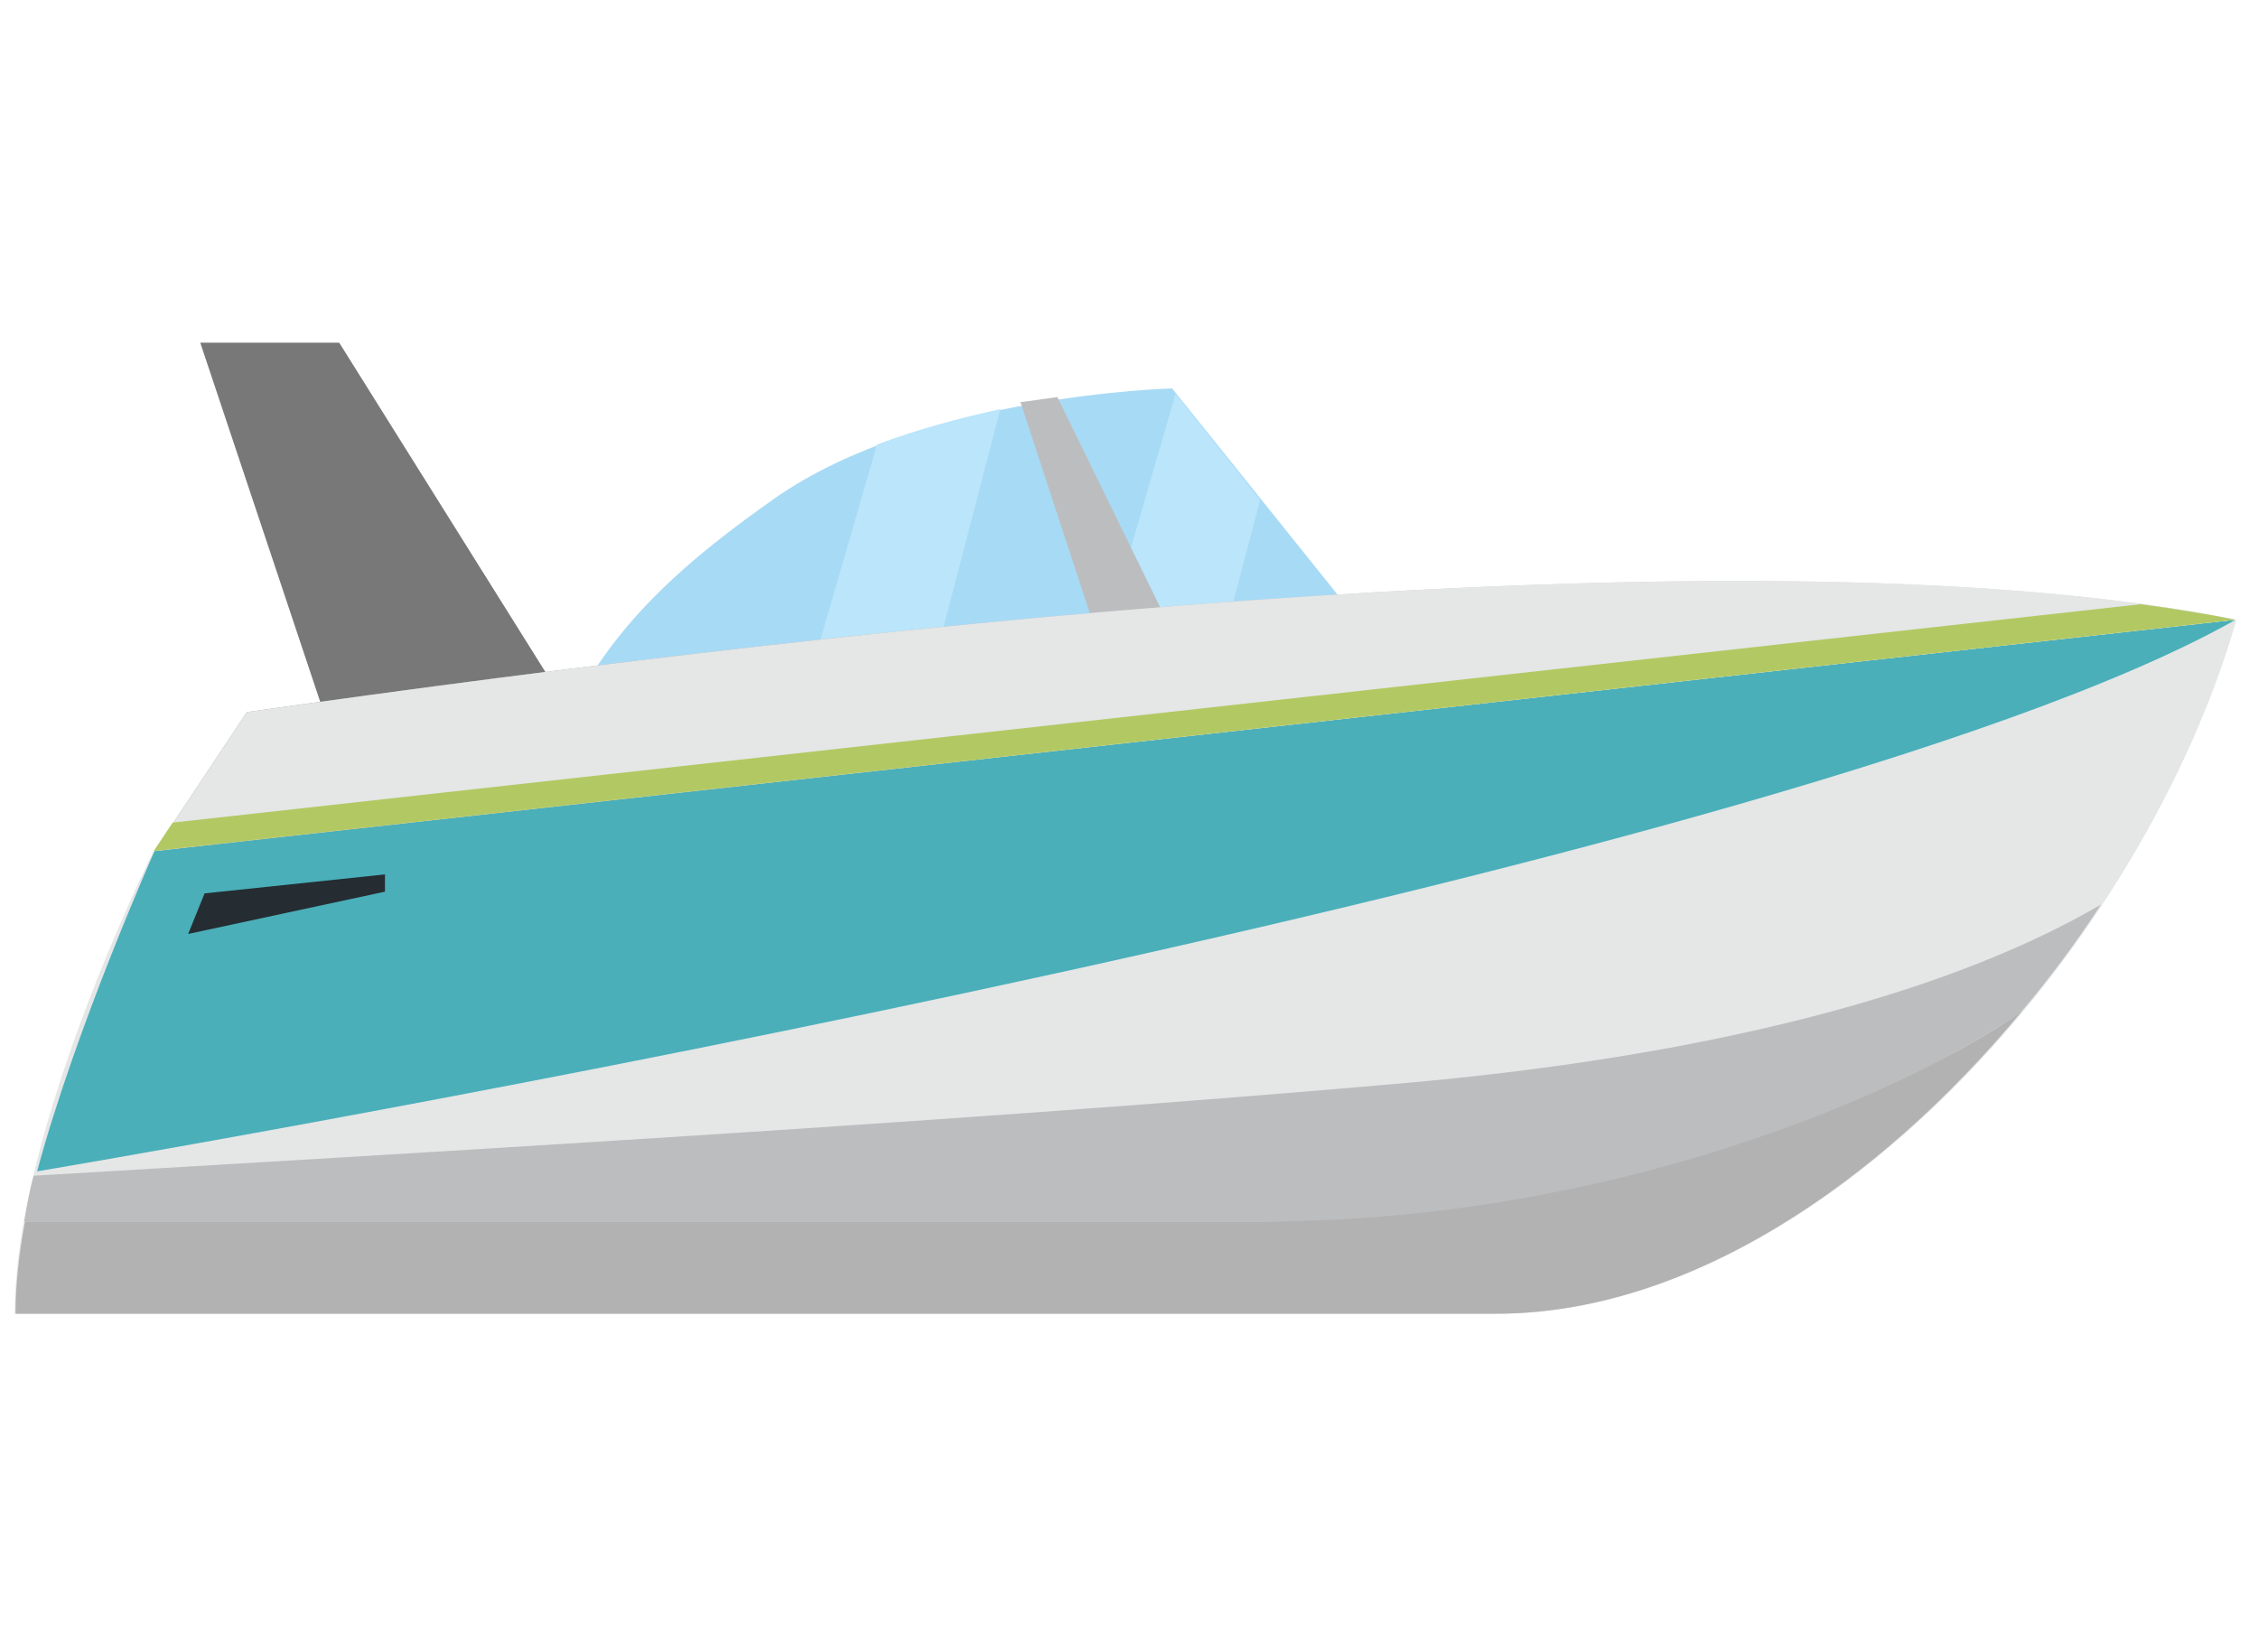
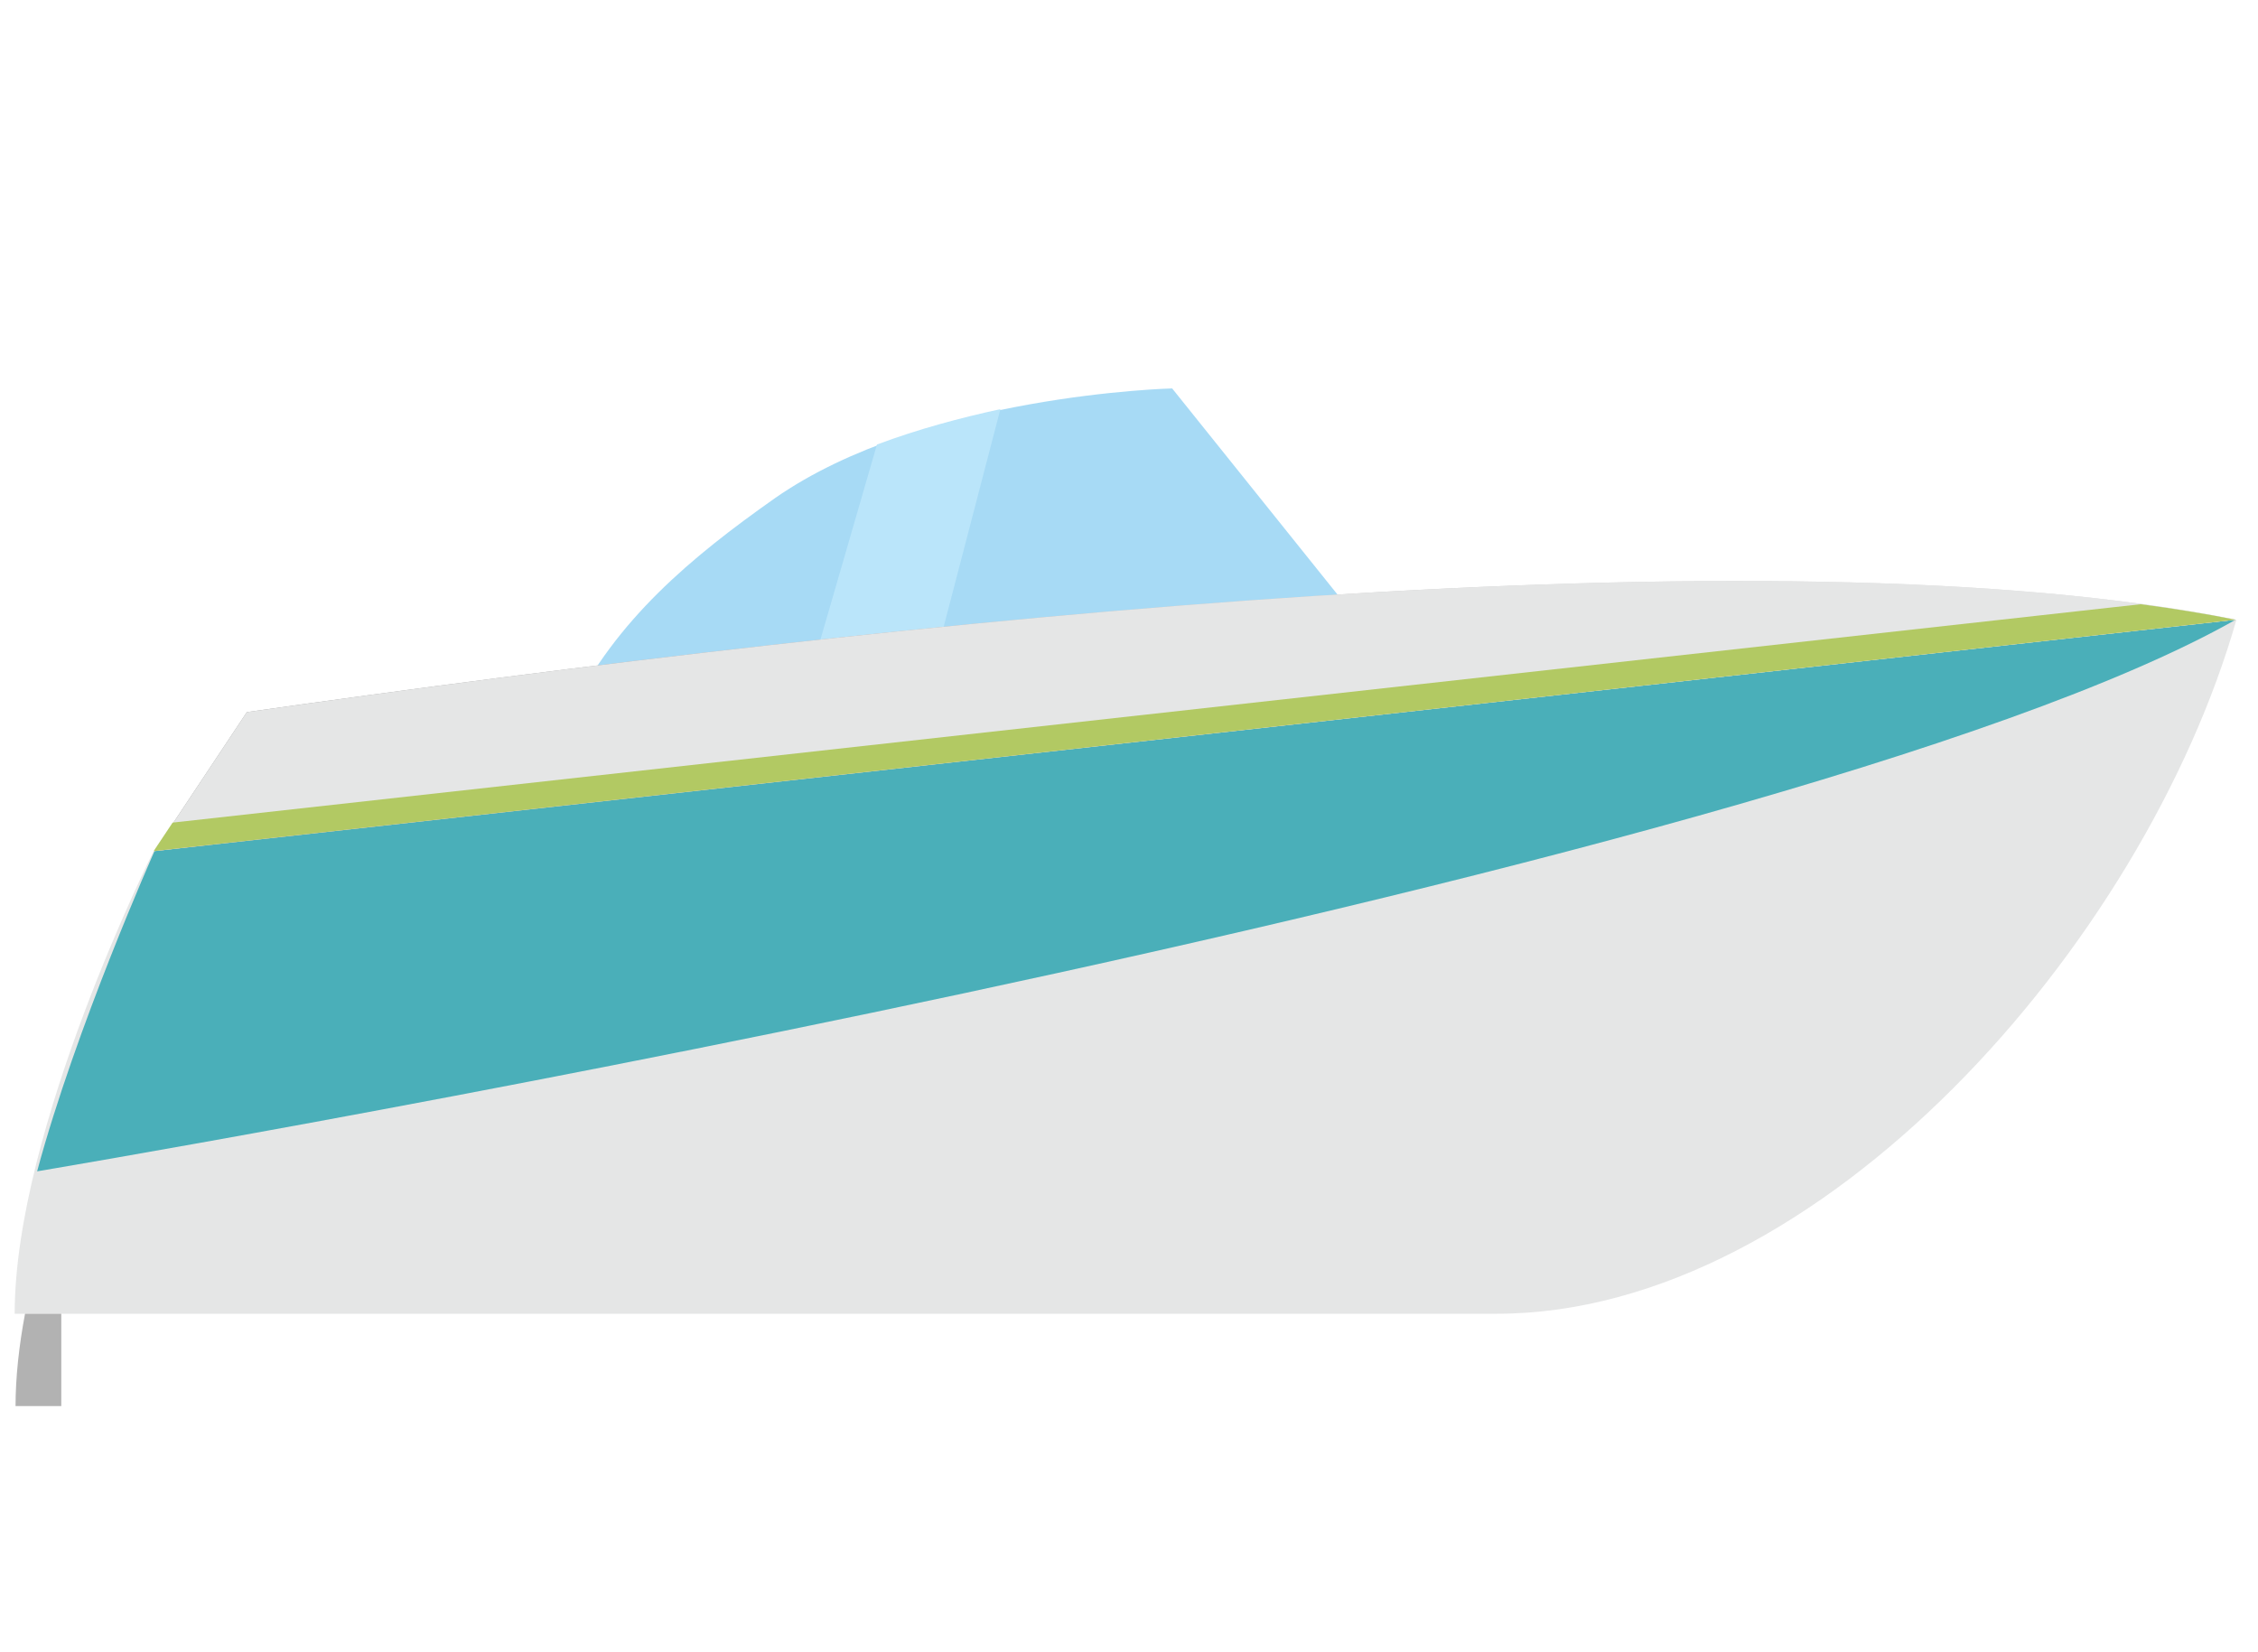
<svg xmlns="http://www.w3.org/2000/svg" id="Icons" version="1.1" viewBox="0 0 261.6 191.4">
  <defs>
    <style>
      .st0 {
        fill: #a7daf5;
      }

      .st1 {
        fill: #b2c963;
      }

      .st2 {
        fill: #4aafb9;
      }

      .st3 {
        fill: #b2b2b2;
      }

      .st4 {
        fill: #bcbdbf;
      }

      .st5 {
        fill: #252d32;
      }

      .st6 {
        fill: #bae5fa;
      }

      .st7 {
        fill: #e5e6e6;
      }

      .st8 {
        fill: url(#linear-gradient);
      }

      .st9 {
        fill: #787878;
      }
    </style>
    <linearGradient id="linear-gradient" x1="6267.6" y1="804.1" x2="6440.9" y2="838.5" gradientTransform="translate(6477.3 -740) rotate(-180) scale(1 -1)" gradientUnits="userSpaceOnUse">
      <stop offset="0" stop-color="#dfdfdf" />
      <stop offset="1" stop-color="#979797" />
    </linearGradient>
  </defs>
  <path class="st7" d="M17.9,98.6l241.2-26.8c-10.7,37.5-48.2,80.4-85.7,80.4H1.7c0-21.5,16.1-53.6,16.1-53.6h0Z" />
-   <path class="st4" d="M2.9,141.5h148.9c32.8-1.1,63.1-11.3,82.3-24.2,3.4-4,6.5-8.2,9.3-12.5-19.5,11.4-49.1,17.9-80.9,20.7-53.3,4.7-125.3,8.7-158.4,10.7h-.2c-.5,1.8-.8,3.6-1.1,5.3Z" />
-   <path class="st3" d="M7.1,152.2h166.2c22.2,0,44.3-15,60.9-35-13.9,9.8-48.2,24.3-87.7,24.3H2.9c-.7,3.7-1.1,7.4-1.1,10.7h5.3Z" />
+   <path class="st3" d="M7.1,152.2h166.2H2.9c-.7,3.7-1.1,7.4-1.1,10.7h5.3Z" />
  <path class="st2" d="M259,71.8s-181.6,17.1-235.1,25.4v.7l-6,.7s-9.1,20.4-13.6,37.1c0,0,201.4-33.7,254.7-63.9h0Z" />
  <path class="st0" d="M66.1,82.5c5.3-10.7,13.9-17.9,23.7-24.8,17.2-12,46-12.7,46-12.7l21.5,26.8s-80.4,10.7-91.1,10.7Z" />
-   <polygon class="st9" points="39.3 87.9 23.2 39.7 39.3 39.7 66.1 82.5 39.3 87.9" />
  <path class="st6" d="M93.5,79.9c4.6-.5,9.5-1.1,14.4-1.8l8-30.7c-4.6,1-9.5,2.3-14.3,4.1l-8.2,28.3h0Z" />
-   <path class="st6" d="M127.5,75.7c5.2-.7,10.1-1.3,14.3-1.8l4.2-16-9.8-12.3s-8.7,30-8.7,30Z" />
-   <path class="st4" d="M118.3,46.8l8.9,27.1,8.5-.9-13.2-27c-1.4.2-2.8.4-4.3.6h0Z" />
  <path class="st8" d="M259,71.8L17.9,98.6l10.7-16.1c75.8-10.8,176.9-21.5,230.5-10.7h0Z" />
  <path class="st7" d="M259,71.8L17.9,98.6l10.7-16.1c75.8-10.8,176.9-21.5,230.5-10.7h0Z" />
  <path class="st1" d="M20,95.3l-2.2,3.3,241.2-26.8c-3.5-.7-7.2-1.3-11-1.8,0,0-228,25.3-228,25.3Z" />
-   <polygon class="st5" points="44.6 103.3 21.8 108.2 23.7 103.5 44.6 101.3 44.6 103.3" />
</svg>